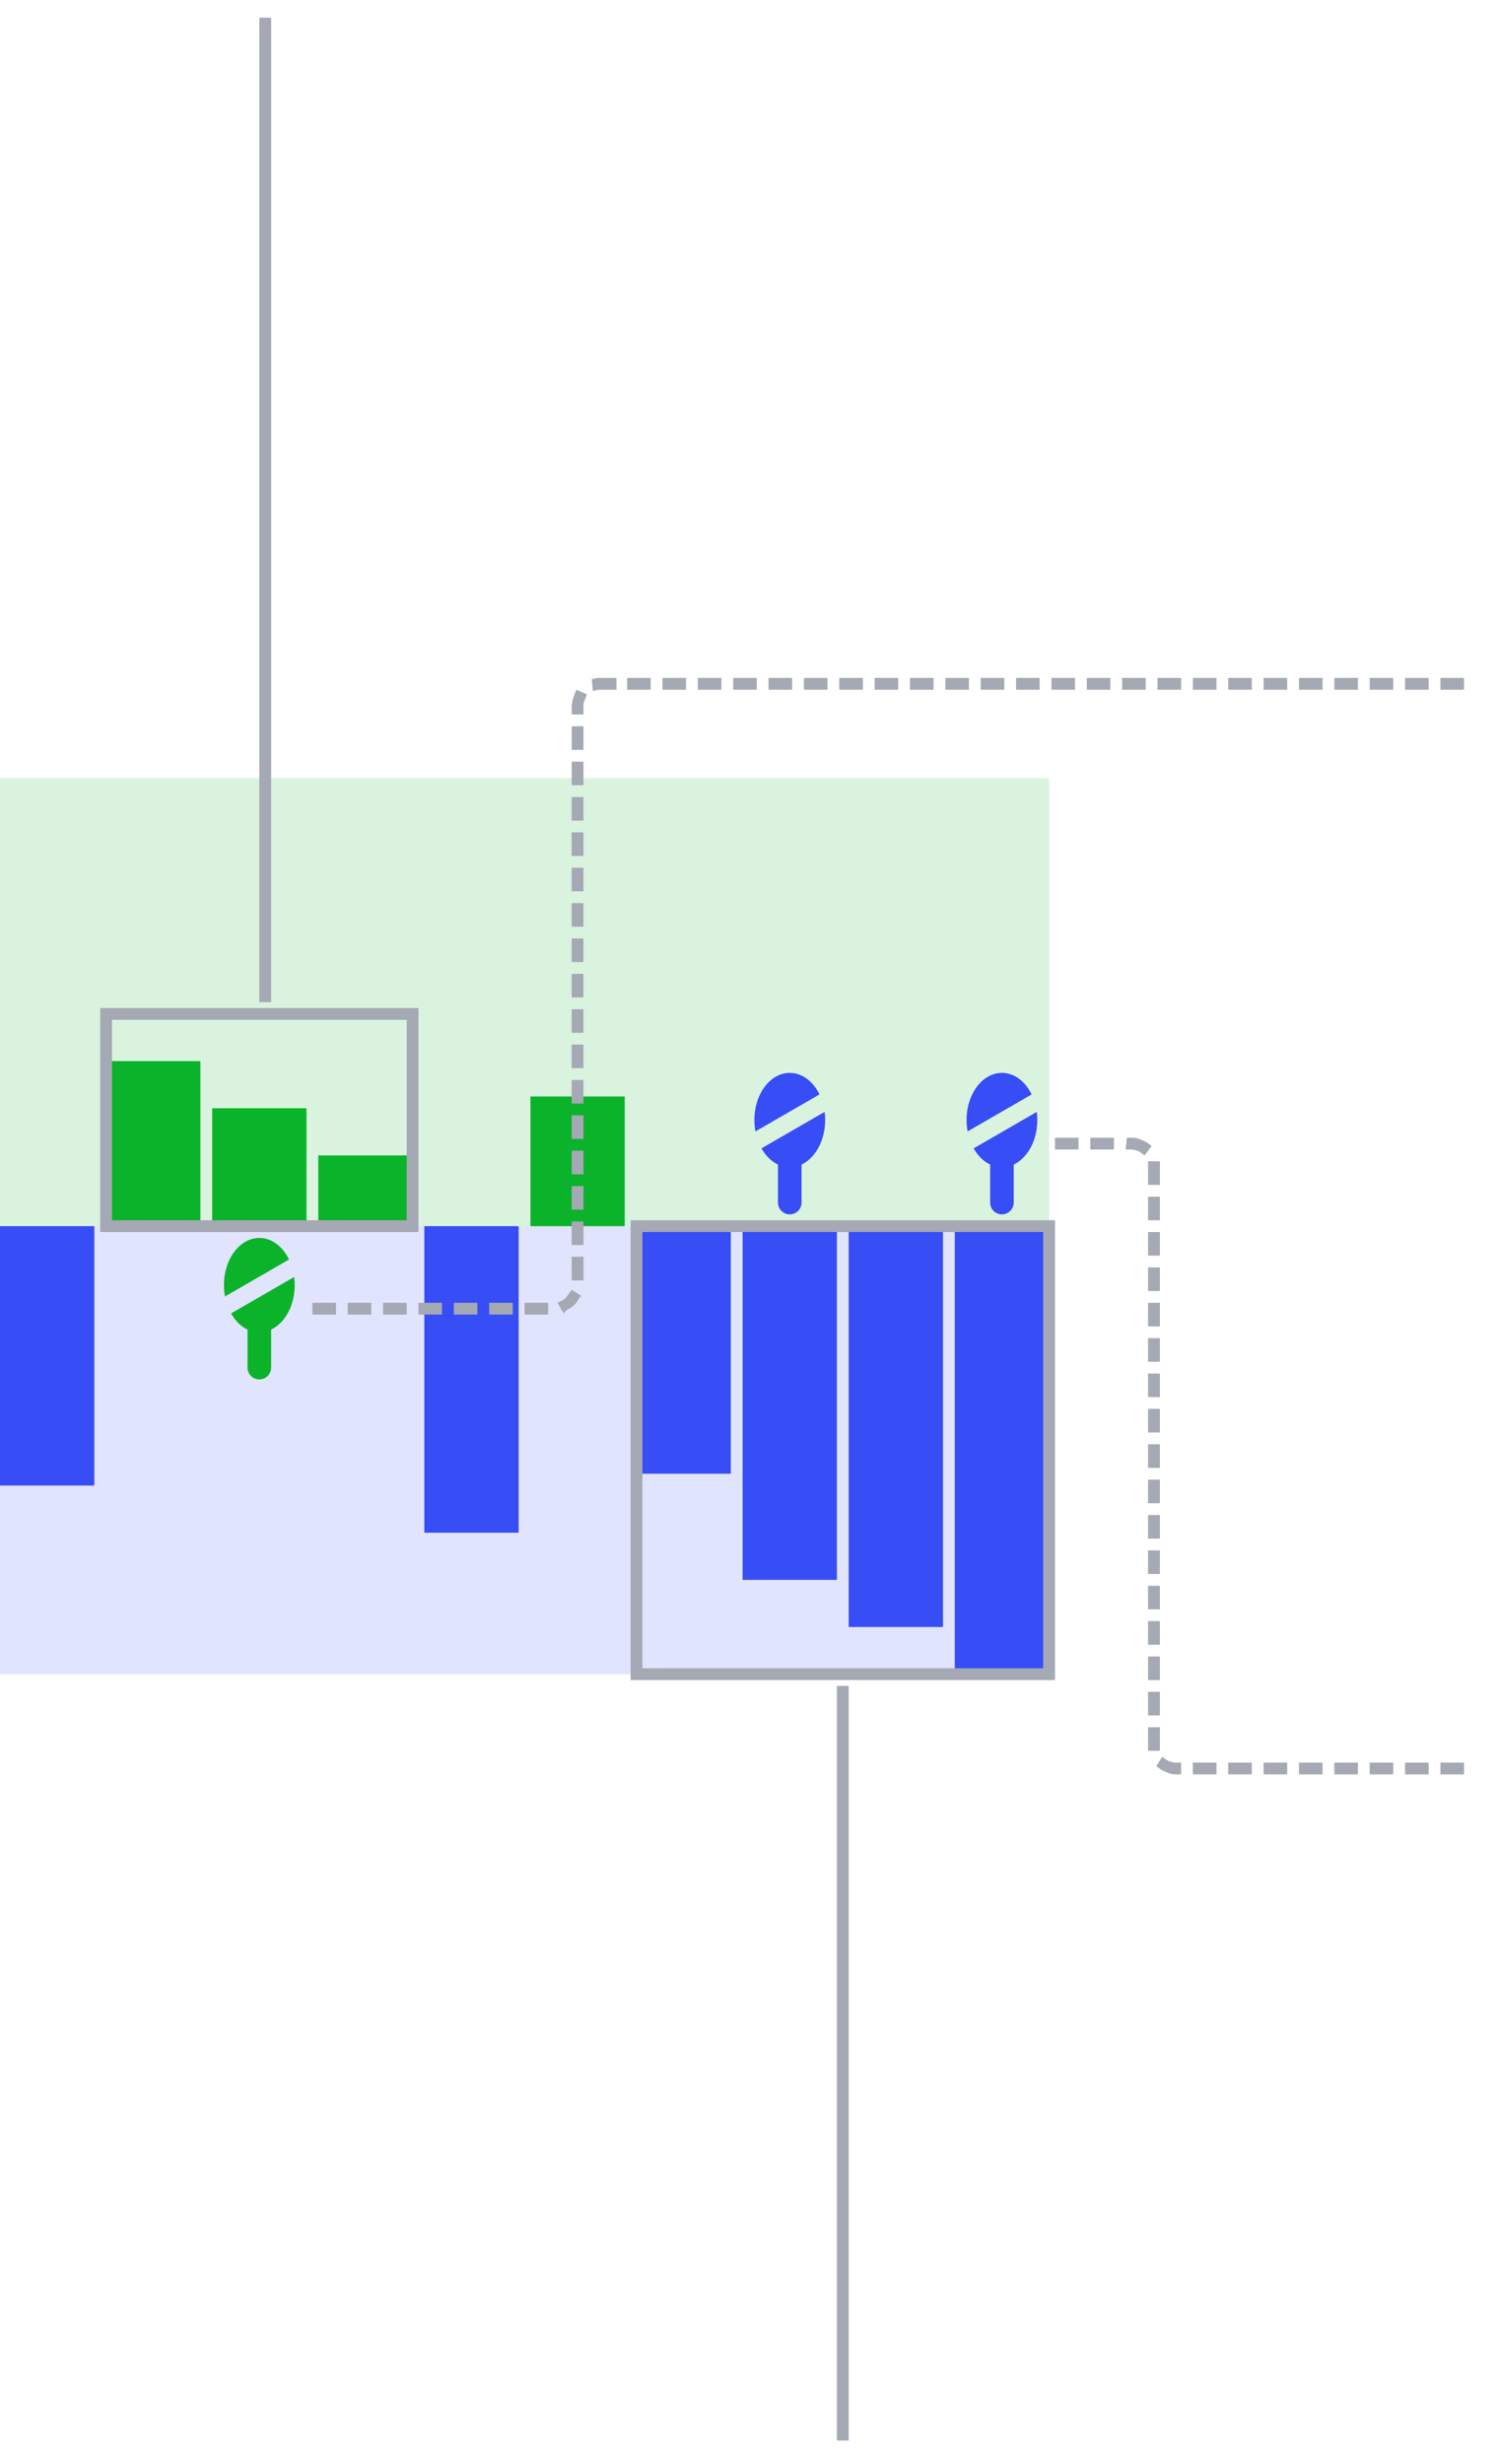
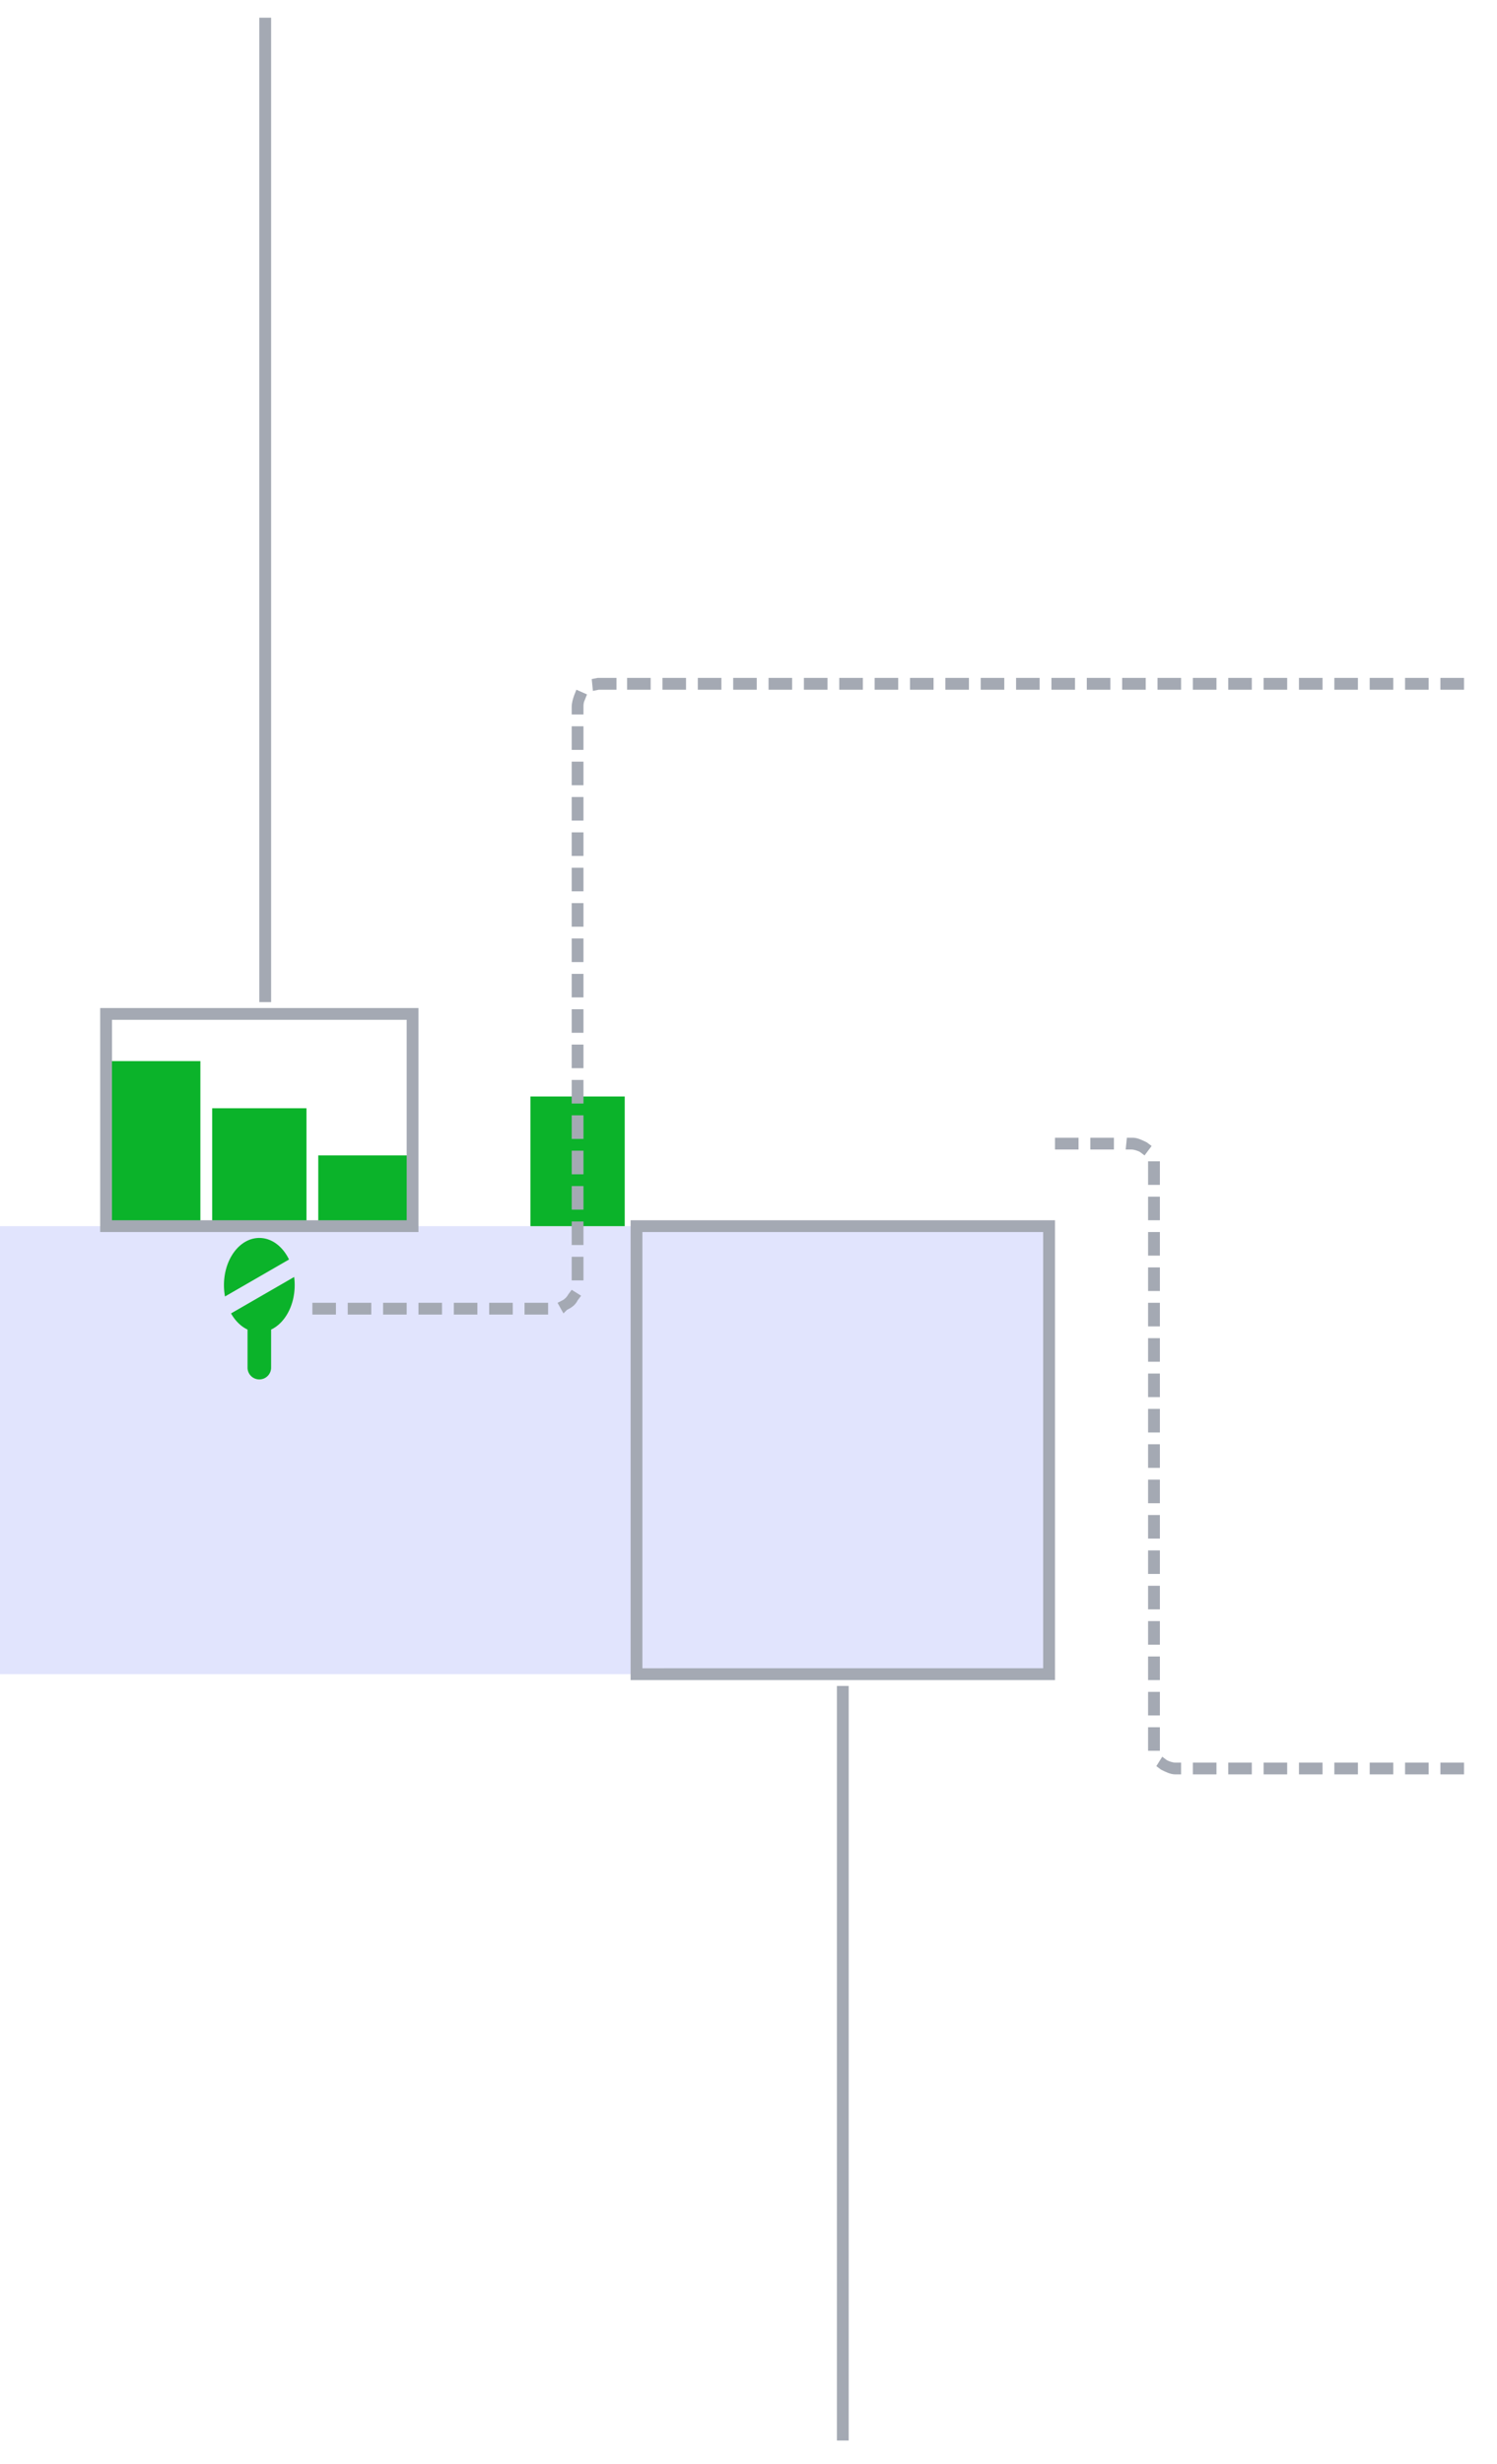
<svg xmlns="http://www.w3.org/2000/svg" width="127" height="209" viewBox="0 0 127 209">
  <g fill="none" fill-rule="evenodd">
    <path fill-opacity=".15" fill="#374DF5" d="M0 104h89v38H0z" />
-     <path fill-opacity=".15" fill="#0BB32A" d="M0 66h89v38H0z" />
    <path d="M24.956 108.31c.029.224.044.455.044.69 0 1.741-.834 3.223-2 3.772V116a1 1 0 0 1-2 0v-3.228c-.562-.265-1.047-.747-1.4-1.37l5.356-3.092zM22 105c1.057 0 1.986.728 2.52 1.829l-5.432 3.136A5.286 5.286 0 0 1 19 109c0-2.21 1.343-4 3-4zM45 93h8v11h-8zM9 90h8v14H9zm18 8h8v6h-8zm-9-4h8v10h-8z" fill="#0BB32A" />
-     <path d="M36 104h8v26h-8zm18 0h8v21h-8zm-54 0h8v22H0zm63 0h8v30h-8zm9 0h8v34h-8zm9 0h8v38h-8zM69.956 94.31c.029.224.044.455.044.69 0 1.741-.834 3.223-2 3.772V102a1 1 0 0 1-2 0v-3.228c-.562-.265-1.047-.747-1.4-1.37l5.356-3.092zM67 91c1.057 0 1.986.728 2.52 1.829l-5.432 3.136A5.286 5.286 0 0 1 64 95c0-2.21 1.343-4 3-4zM87.956 94.31c.029.224.044.455.044.69 0 1.741-.834 3.223-2 3.772V102a1 1 0 0 1-2 0v-3.228c-.562-.265-1.047-.747-1.4-1.37l5.356-3.092zM85 91c1.057 0 1.986.728 2.52 1.829l-5.432 3.136A5.286 5.286 0 0 1 82 95c0-2.21 1.343-4 3-4z" fill="#374DF5" />
    <g stroke="#A4A9B3" stroke-linecap="square">
      <path d="M9 86h26v18H9zM22.5 84.5V2" />
    </g>
    <g stroke="#A4A9B3" stroke-linecap="square">
      <path d="M54 104h35v38H54zM71.5 143.5v63" />
    </g>
    <path d="M100.2 150.5h-.5c-.4 0-.8-.2-1.2-.4l-.4-.3.5-.8.4.3c.2.1.5.2.7.2h.5v1zm24 0h-2v-1h2v1zm-3 0h-2v-1h2v1zm-3 0h-2v-1h2v1zm-3 0h-2v-1h2v1zm-3 0h-2v-1h2v1zm-3 0h-2v-1h2v1zm-3 0h-2v-1h2v1zm-3 0h-2v-1h2v1zm-4.8-2h-1v-2h1v2zm0-3h-1v-2h1v2zm0-3h-1v-2h1v2zm0-3h-1v-2h1v2zm0-3h-1v-2h1v2zm0-3h-1v-2h1v2zm0-3h-1v-2h1v2zm0-3h-1v-2h1v2zm0-3h-1v-2h1v2zm0-3h-1v-2h1v2zm0-3h-1v-2h1v2zm0-3h-1v-2h1v2zm0-3h-1v-2h1v2zm-51.9-1h-2v-1h2v1zm-3 0h-2v-1h2v1zm-3 0h-2v-1h2v1zm-3 0h-2v-1h2v1zm-3 0h-2v-1h2v1zm-3 0h-2v-1h2v1zm-3 0h-2v-1h2v1zm19.3-.1-.5-.9.4-.2c.2-.1.4-.3.5-.5l.3-.4.8.5-.3.4c-.2.4-.5.6-.9.8l-.3.3zm50.6-1.9h-1v-2h1v2zm-48.9-.9h-1v-2h1v2zm48.9-2.1h-1v-2h1v2zm-48.9-.9h-1v-2h1v2zm48.9-2.1h-1v-2h1v2zm-48.9-.9h-1v-2h1v2zm48.9-2.1h-1v-2h1v2zm-48.9-.9h-1v-2h1v2zM97.1 98l-.4-.3c-.2-.1-.5-.2-.7-.2h-.5l.1-1h.5c.4 0 .8.2 1.2.4l.4.3-.6.8zm-2.6-.5h-2v-1h2v1zm-3 0h-2v-1h2v1zm-42-.9h-1v-2h1v2zm0-3h-1v-2h1v2zm0-3h-1v-2h1v2zm0-3h-1v-2h1v2zm0-3h-1v-2h1v2zm0-3h-1v-2h1v2zm0-3h-1v-2h1v2zm0-3h-1v-2h1v2zm0-3h-1v-2h1v2zm0-3h-1v-2h1v2zm0-3h-1v-2h1v2zm0-3h-1v-2h1v2zm0-3h-1V60c0-.4.1-.7.2-1l.2-.5.9.4-.2.5c-.1.2-.1.4-.1.6v.6zm.8-2-.1-1 .5-.1h1.6v1h-1.5l-.5.1zm73.9-.1h-2v-1h2v1zm-3 0h-2v-1h2v1zm-3 0h-2v-1h2v1zm-3 0h-2v-1h2v1zm-3 0h-2v-1h2v1zm-3 0h-2v-1h2v1zm-3 0h-2v-1h2v1zm-3 0h-2v-1h2v1zm-3 0h-2v-1h2v1zm-3 0h-2v-1h2v1zm-3 0h-2v-1h2v1zm-3 0h-2v-1h2v1zm-3 0h-2v-1h2v1zm-3 0h-2v-1h2v1zm-3 0h-2v-1h2v1zm-3 0h-2v-1h2v1zm-3 0h-2v-1h2v1zm-3 0h-2v-1h2v1zm-3 0h-2v-1h2v1zm-3 0h-2v-1h2v1zm-3 0h-2v-1h2v1zm-3 0h-2v-1h2v1zm-3 0h-2v-1h2v1zm-3 0h-2v-1h2v1z" fill="#A4A9B3" />
  </g>
</svg>